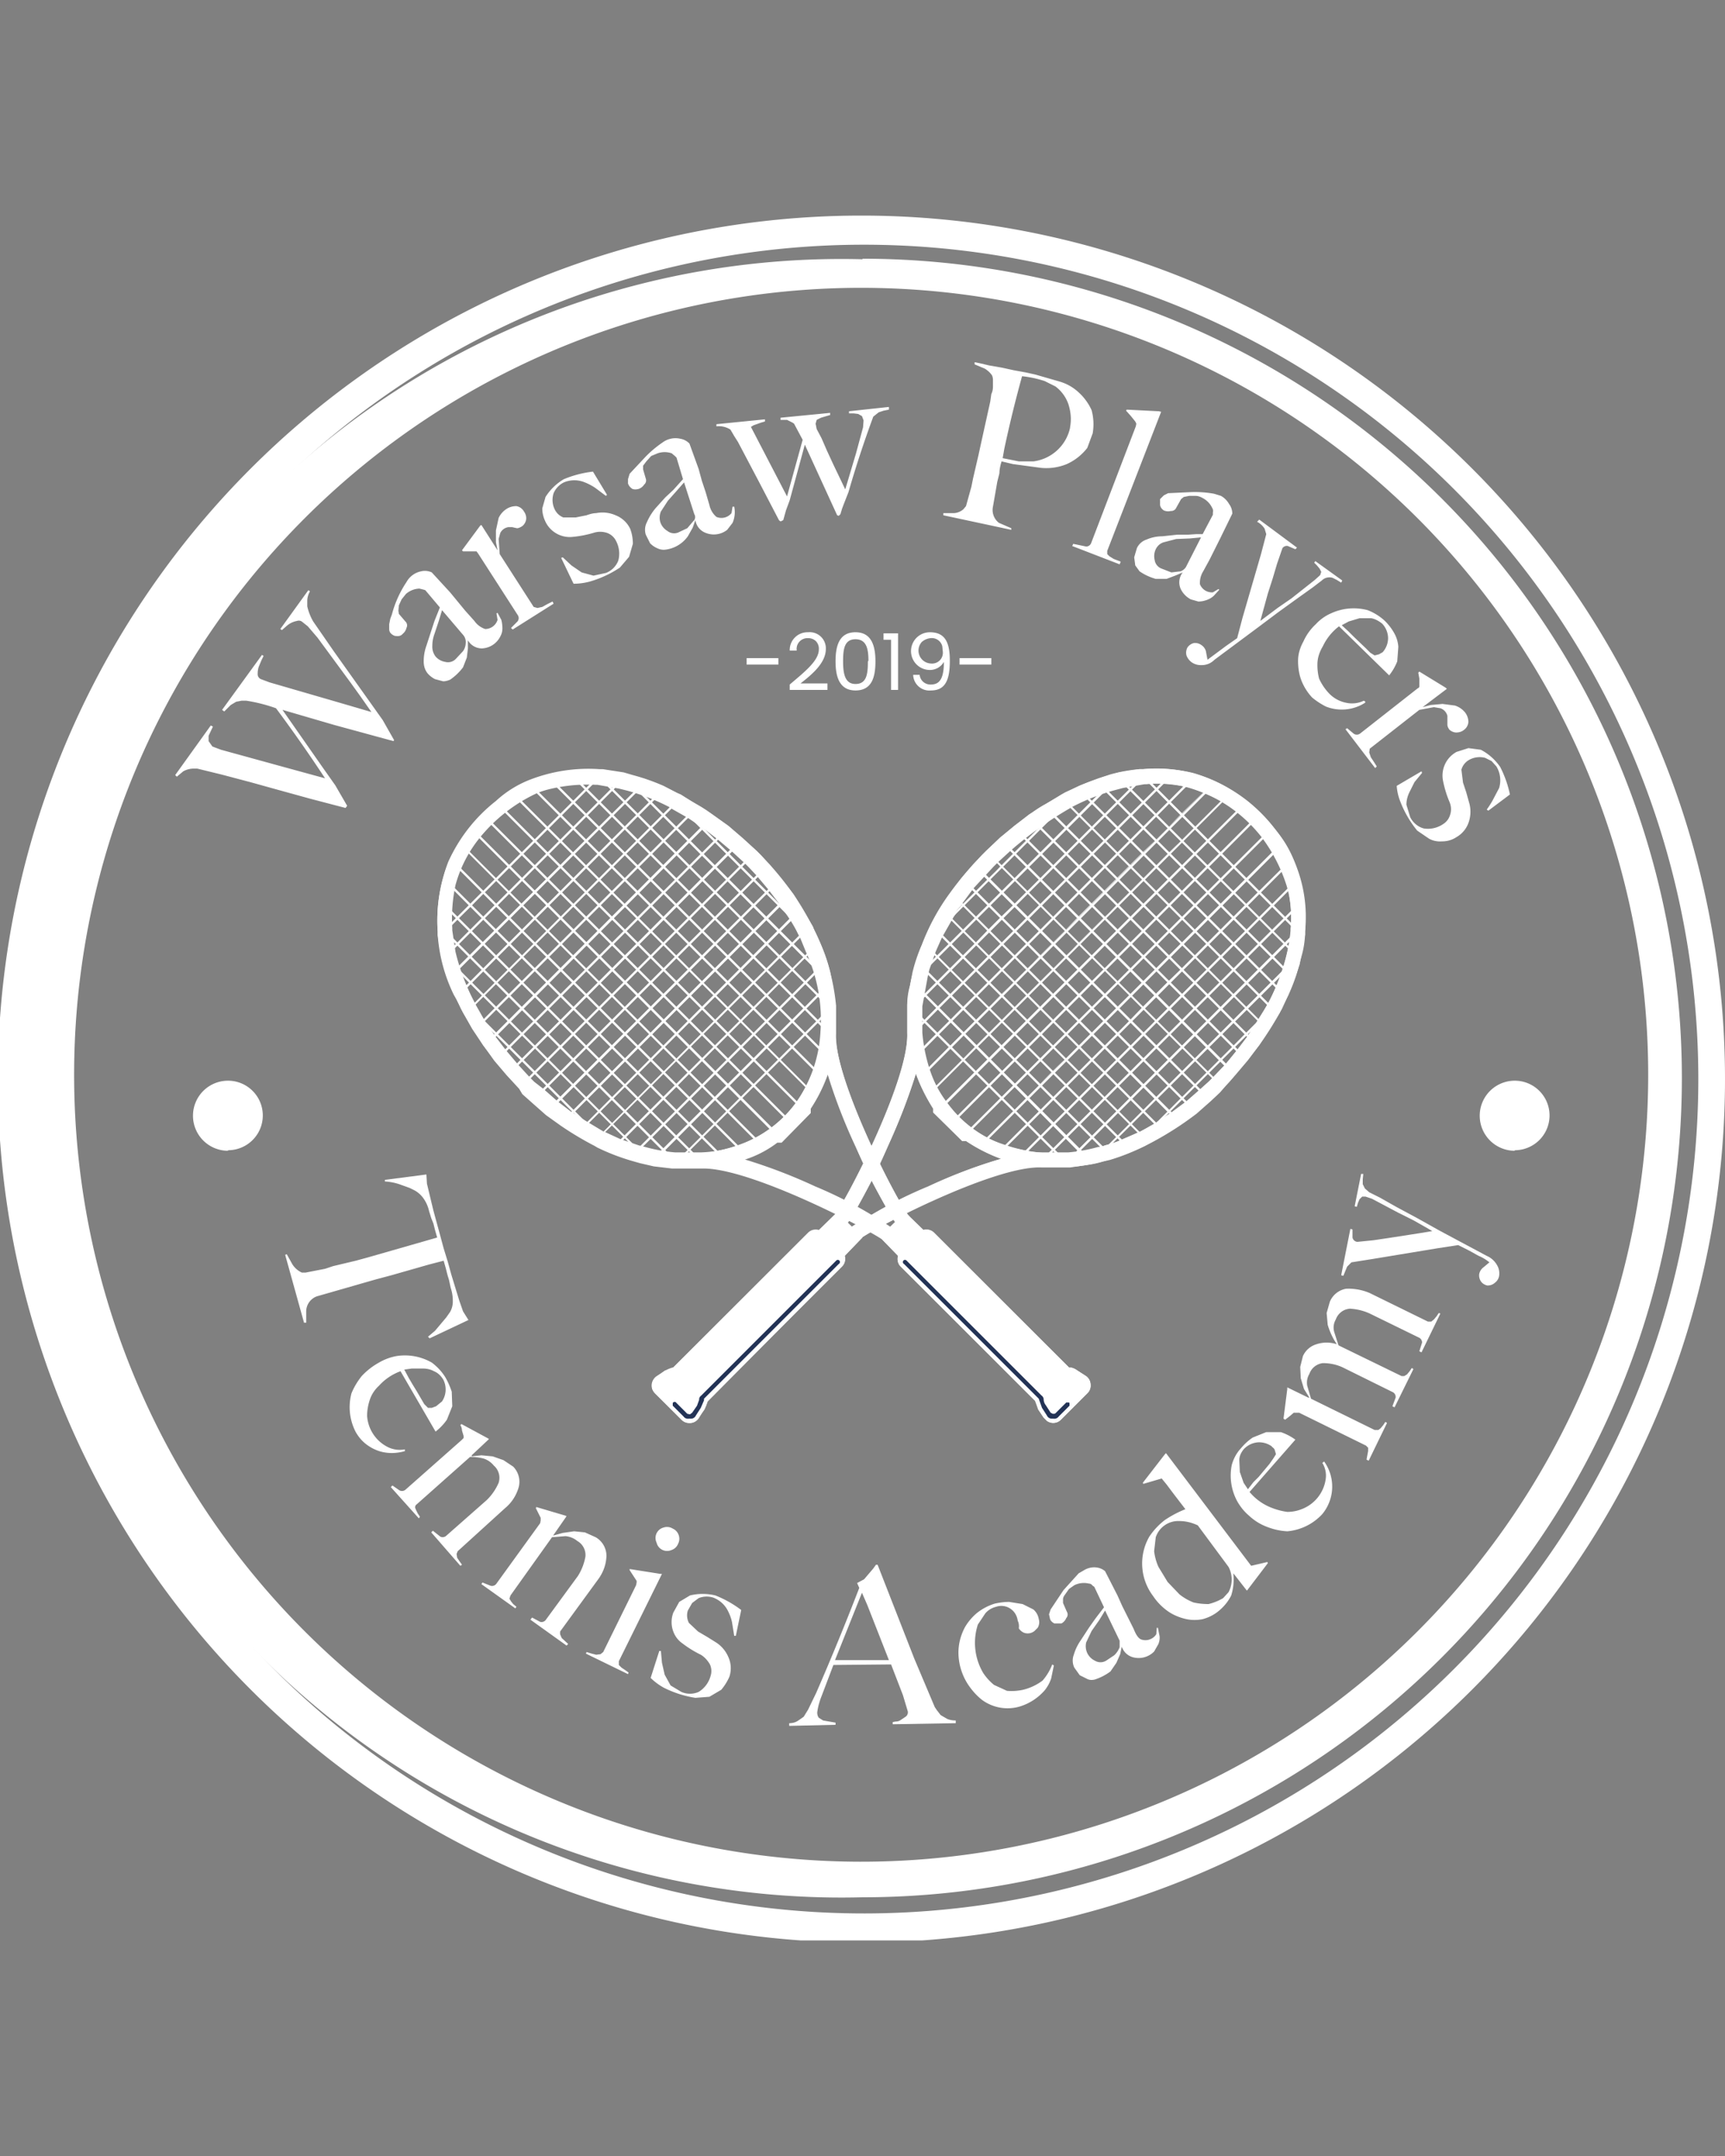
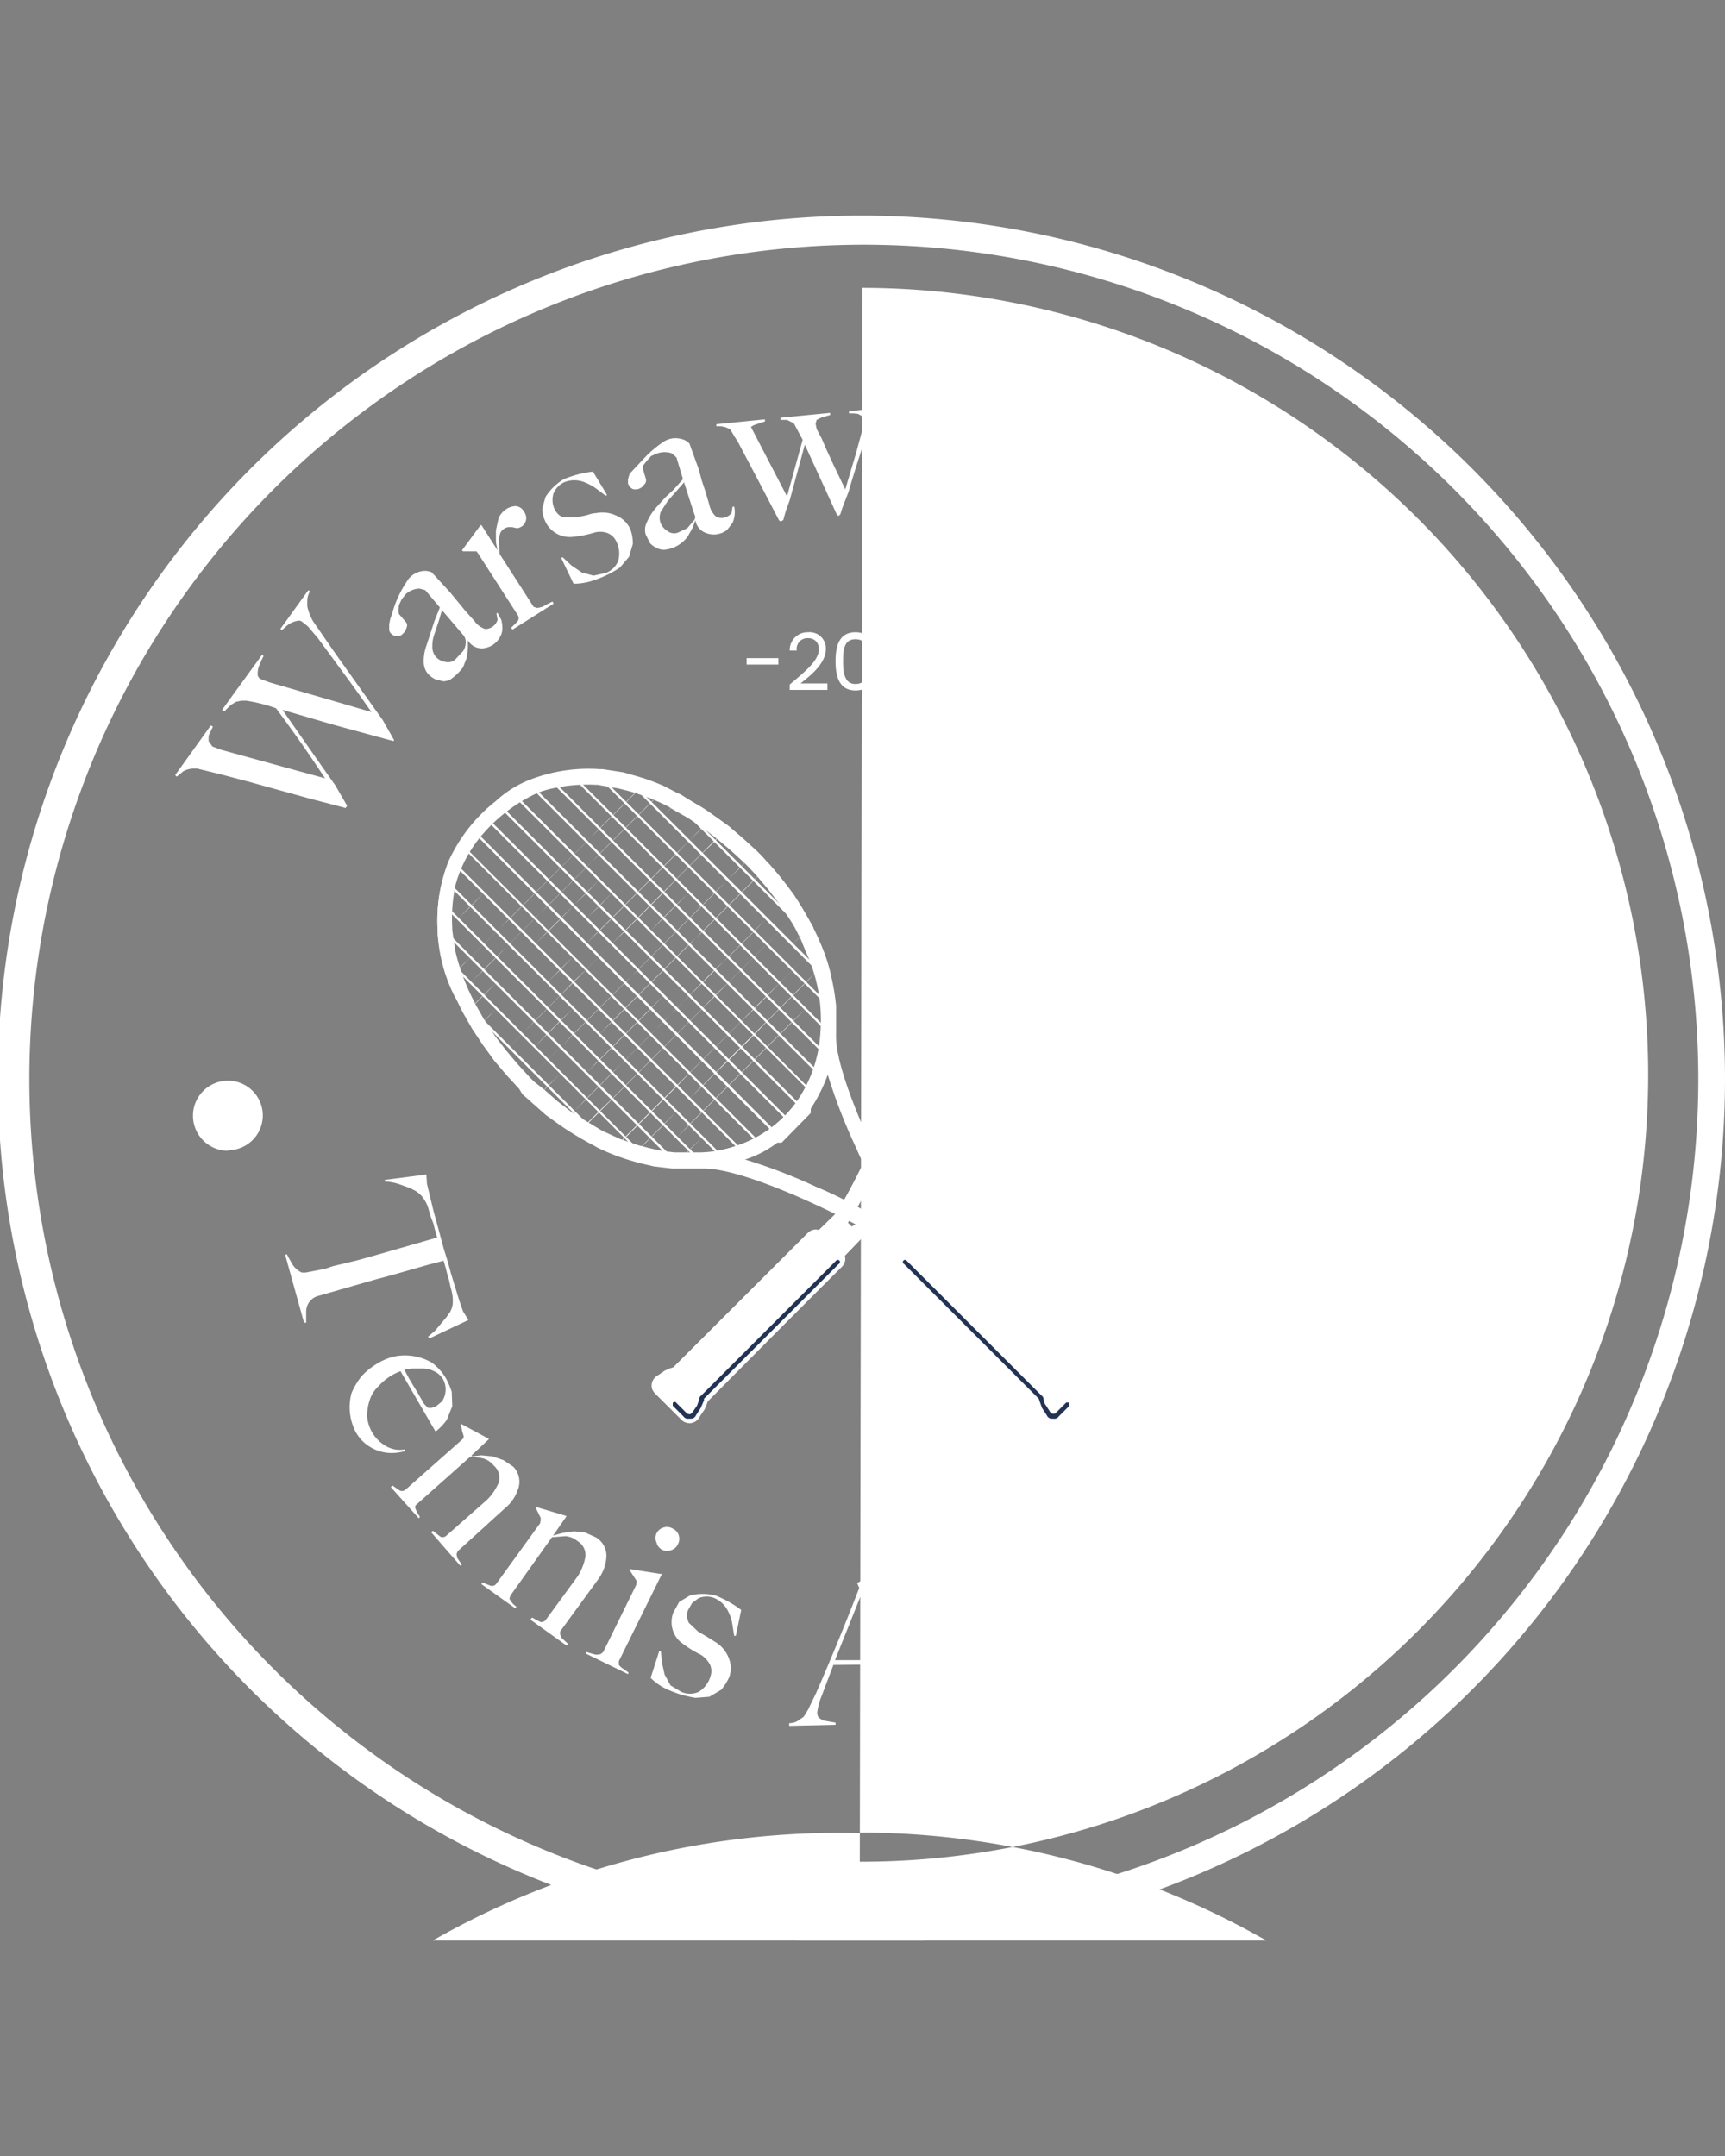
<svg xmlns="http://www.w3.org/2000/svg" fill="none" viewBox="0 0 32 40">
  <rect x="0" y="0" width="32" height="40" fill="#808080" stroke="none" />
  <g clip-path="url(#a)">
    <path d="M16 4.54a15.48 15.48 0 1 1 .05 30.96A15.48 15.48 0 0 1 16 4.54M16 4a16.02 16.02 0 1 0-.04 32.04A16.02 16.02 0 0 0 16 4" fill="#fff" />
-     <path d="M16 5.34a14.6 14.6 0 1 1-.05 29.2A14.6 14.6 0 0 1 16 5.34m0-.53a15.2 15.2 0 1 0 0 30.39 15.2 15.2 0 0 0 0-30.4" fill="#fff" />
+     <path d="M16 5.34a14.6 14.6 0 1 1-.05 29.2m0-.53a15.2 15.2 0 1 0 0 30.39 15.2 15.2 0 0 0 0-30.4" fill="#fff" />
    <path d="M28.1 21.34a.64.64 0 1 0 0-1.29.64.64 0 0 0 0 1.3m-23.87-.01a.64.64 0 1 0 0-1.29.64.64 0 0 0 0 1.3m8.58 5.05a.2.2 0 0 1-.17-.06l-.49-.49-.05-.08v-.09a.2.2 0 0 1 .1-.16l.13-.08q.07-.05.16-.07l2.5-2.49a.2.2 0 0 1 .2-.05l.34-.34.47.47-.33.34a.2.2 0 0 1-.06.2L13.13 26l-.06.15-.1.14a.2.2 0 0 1-.15.11m-.29-.34.2.2.04.02h.04l.07-.05.09-.14.05-.12q0-.04.02-.05l2.5-2.5zm10.1-5.8-.18.17-.26.22-.28.21a6 6 0 0 1-.62.37l-.05.03a5 5 0 0 1-.65.25l-.14.04a3 3 0 0 1-.6.1h-.53c-.9-.04-3.25 1.2-3.42 1.37l.01-.02-.24-.14a8 8 0 0 1 1.55-.85q.64-.3 1.35-.51l-.05-.02a3 3 0 0 1-.6-.31h-.07l-.53-.53v-.08a3 3 0 0 1-.33-.64q-.21.68-.52 1.34a8 8 0 0 1-.85 1.55l-.14-.24h-.02c.17-.16 1.4-2.51 1.37-3.4v-.53q0-.18.05-.35l.05-.26a3 3 0 0 1 .17-.5 4 4 0 0 1 .52-.96 6 6 0 0 1 .44-.54l.16-.17.08-.08.25-.24.27-.22.27-.21.6-.37.07-.04.26-.12a4 4 0 0 1 .57-.2l.17-.05.38-.06h.07a3 3 0 0 1 .92.07 3 3 0 0 1 1 .51 3 3 0 0 1 .88 1.13 2.6 2.6 0 0 1 .2 1.3v.06l-.1.55-.07.21-.14.36-.13.25-.03.08a6 6 0 0 1-.38.6l-.21.27-.23.27q-.1.14-.23.25zm-.2-.2.07-.07.23-.24.21-.26.2-.26.36-.57.04-.07a4 4 0 0 0 .41-1.33v-.04a3 3 0 0 0-.07-.8 2 2 0 0 0-.27-.63q-.08-.14-.19-.26a3 3 0 0 0-.45-.46q-.41-.3-.9-.45a2 2 0 0 0-.8-.07h-.04l-.4.07-.15.04a4 4 0 0 0-.77.3l-.07.04a7 7 0 0 0-1.09.78l-.24.22-.08.08-.37.4-.2.27-.18.28-.17.3-.03.05-.12.27-.12.34-.03.13-.1.55v.49a3 3 0 0 0 .15.72 2 2 0 0 0 .32.59 2.2 2.2 0 0 0 1.37.86q.2.05.39.05h.48a3 3 0 0 0 .55-.1q.07 0 .13-.03.18-.04.34-.12l.27-.12.05-.02q.15-.07.3-.17l.28-.19.27-.2.24-.21zm-2.68 1.47-.2-.2-.24-.24-.24-.24-.24-.23-.24-.24-.23-.24-.24-.24-.24-.24-.24-.24-.24-.23-.24-.24-.2-.2zM17 18.33l.14.14.24.24.24.24.24.24.24.24.24.23.23.24.24.24.24.24.24.24.24.24.24.24.24.24.14.14zm3.53 3.05-.05-.04-.23-.24-.24-.24-.24-.24-.24-.24-.24-.24-.24-.24-.24-.24-.24-.24-.24-.23-.23-.24-.24-.24-.24-.24-.24-.24-.24-.25-.05-.04zm-3.31-3.79.17.16.24.24.24.24.24.24.23.24.24.24.24.24.24.24.24.24.24.23.24.24.24.24.24.24.24.24.23.24.17.16zm.15-.33.01.02.24.23.24.24.24.24.24.23.23.24.24.24.24.24.25.25.24.24.24.24.24.23.24.24.24.24.23.24.24.24.24.24.02.01zm.17-.3.08.08.24.24.24.24.24.23.24.24.24.24.24.24.24.24.24.24.24.24.24.24.24.23.23.24.24.24.24.24.24.24.24.24.08.08zm4.28 3.8-.14-.14-.24-.24-.23-.24-.24-.24-.24-.24-.24-.23-.24-.24-.24-.24-.24-.24-.24-.24-.23-.24-.24-.24-.24-.24-.24-.24-.24-.24-.24-.24-.24-.23-.14-.14zm-3.9-4.37.18.17.24.24.23.24.24.24.24.24.24.24.24.24.24.24.24.23.24.24.24.24.24.24.23.24.24.24.24.24.24.24.24.24.17.17zm4.42 3.93-.19-.18-.24-.24-.24-.24-.23-.24-.24-.24-.24-.23-.24-.24-.24-.24-.24-.24-.23-.24-.24-.24-.24-.24-.23-.24-.24-.23-.24-.24-.24-.24-.24-.24-.18-.19zm.24-.23-.19-.19-.24-.24-.24-.24-.23-.23-.24-.24-.24-.24-.24-.24-.24-.24-.23-.25-.24-.23-.24-.24-.24-.24-.24-.24-.24-.24-.24-.24-.24-.24-.24-.23-.18-.2zm-3.95-4.43.17.18.24.24.26.24.24.24.24.24.24.24.24.23.24.24.23.24.24.24.24.24.24.24.24.24.24.24.24.24.24.24.24.23.17.18zm4.4 3.92-.16-.15-.24-.24-.24-.24-.24-.24-.24-.24-.24-.24-.23-.24-.24-.24-.24-.24-.24-.24-.24-.24-.23-.24-.24-.24-.24-.24-.24-.24-.23-.23-.24-.24-.16-.16zm.2-.27-.12-.12-.24-.24-.24-.24-.24-.24-.24-.24-.23-.24-.24-.24-.24-.24-.24-.24-.24-.24-.24-.24-.24-.24-.23-.24-.24-.23-.24-.24-.24-.24-.24-.24-.12-.13zm-3.79-4.26.08.07.24.24.24.24.24.24.24.24.24.24.24.24.23.24.24.24.24.24.24.23.24.24.24.24.24.24.24.23.24.24.24.24.08.08zm4.16 3.67-.02-.01-.24-.24-.24-.24-.23-.24-.24-.24-.24-.24-.24-.24-.24-.23-.24-.24-.24-.24-.23-.24-.24-.24-.24-.24-.24-.24-.24-.24-.24-.24-.23-.23-.02-.01zm.16-.31-.18-.18-.23-.24-.24-.24-.24-.24-.23-.24-.24-.24-.24-.24-.24-.24-.24-.24-.24-.23-.24-.24-.24-.24-.24-.24-.23-.24-.24-.23-.17-.17-.07-.06zm.13-.35-.07-.07-.23-.24-.24-.24-.24-.24-.23-.23-.24-.24-.25-.24-.24-.24-.24-.24-.24-.24-.24-.24-.24-.24-.23-.24-.24-.23-.24-.24-.07-.07zm.1-.37-.16-.17-.24-.24-.24-.24-.24-.24-.23-.24-.24-.24-.24-.24-.24-.24-.24-.24-.24-.24-.24-.24-.24-.23-.24-.23-.17-.18zm.07-.41-.24-.24-.23-.24-.24-.24-.24-.24-.23-.24-.24-.24-.24-.24-.24-.24-.24-.24-.24-.23-.24-.23-.24-.24zm-2.9 3.86.03-.04.24-.24.24-.24.24-.24.24-.24.24-.24.24-.24.24-.24.23-.24.24-.24.24-.23.06-.06zm2.8-3.28-.14.13-.23.24-.24.24-.24.24-.23.24-.25.24-.24.24-.23.24-.24.24-.24.23-.24.24-.24.24-.24.24-.24.24-.24.24-.08.09zm-4.15 3.66.2-.19.23-.23.24-.24.24-.24.24-.24.24-.24.23-.24.24-.24.24-.24.24-.24.24-.24.24-.23.24-.24.24-.24.24-.25.24-.23.24-.24.24-.24zm-.48 0 .2-.2.23-.23.24-.24.24-.24.24-.24.24-.24.24-.24.24-.23.23-.24.24-.24.24-.24.24-.24.24-.24.24-.24.24-.24.24-.24.24-.23.24-.24.23-.24.24-.24zm-.42-.06.37-.37.24-.24.24-.24.24-.24.24-.24.24-.23.24-.24.24-.24.24-.24.23-.24.24-.24.24-.24.24-.24.24-.23.24-.24.24-.24.24-.24.24-.24.24-.24.4-.4zm4.96-5.43-.52.51-.24.24-.24.24-.24.24-.24.24-.24.24-.24.24-.24.23-.24.24-.24.24-.23.24-.24.26-.24.24-.23.24-.24.24-.24.23-.24.24-.23.24-.24.24-.5.51zM18.2 21.2l.6-.6.24-.24.24-.24.24-.23.23-.24.24-.24.24-.24.24-.24.24-.24.24-.24.24-.24.24-.24.24-.24.23-.23.24-.24.24-.24.24-.24.24-.24.24-.24.6-.6zm-.27-.18.64-.65.24-.24.24-.24.24-.24.24-.24.24-.24.24-.24.24-.23.23-.24.24-.24.24-.24.24-.24.24-.24.24-.24.24-.24.24-.23.24-.24.24-.24.23-.24.64-.64zm5.36-5.84-.66.65-.24.24-.23.24-.24.24-.24.24-.24.23-.24.24-.24.24-.24.24-.23.24-.24.23-.24.24-.24.24-.24.24-.23.25-.24.24-.24.24-.24.23-.24.24-.66.67zm-5.84 5.36.64-.65.24-.24.24-.24.24-.24.24-.24.25-.23.24-.24.24-.24.24-.24.24-.24.24-.24.23-.24.24-.24.24-.23.24-.24.24-.24.24-.24.24-.24.24-.24.64-.64zm5.3-5.79-.6.6-.24.24-.23.24-.24.24-.24.24-.24.24-.24.24-.24.23-.24.24-.24.24-.23.24-.24.24-.23.24-.24.24-.24.24-.24.24-.24.24-.24.24-.24.23-.6.6zm-.31-.17-.53.52-.23.24-.24.24-.24.23-.24.24-.24.24-.24.24-.24.24-.24.24-.23.24-.24.24-.24.24-.24.25-.24.24-.24.23-.23.24-.24.25-.24.24-.24.24-.52.51zM17 19.55l.38-.37.24-.25.24-.23.23-.24.24-.24.24-.24.24-.24.24-.24.24-.24.24-.24.24-.23.24-.24.24-.24.23-.24.24-.24.24-.24.24-.24.24-.24.24-.24.4-.4zm-.06-.42.2-.2.24-.23.23-.24.24-.24.25-.23.23-.24.24-.24.24-.24.24-.24.24-.24.24-.24.24-.24.24-.23.24-.24.24-.24.24-.24.23-.24.24-.24.24-.24.24-.24zm0-.48.2-.2.23-.23.24-.24.24-.24.24-.24.23-.24.24-.24.24-.23.24-.24.26-.23.24-.24.24-.24.24-.24.24-.24.23-.24.23-.23.24-.24.24-.23zm3.67-4.15-.14.14-.22.25-.24.24-.24.24-.24.24-.23.23-.24.24-.24.24-.24.24-.24.24-.24.24-.24.24-.24.23-.24.24-.24.24-.09.08zm-3.28 2.8.04-.04.24-.23.24-.24.24-.24.24-.24.23-.24.24-.24.24-.24.24-.24.24-.24.24-.24.05-.05.19-.18z" fill="#fff" />
    <path d="m12.97 26.3.09-.15q.05-.07.06-.16l2.5-2.49a.2.2 0 0 0 .05-.2l.33-.35-.47-.46-.34.33a.2.2 0 0 0-.2.05l-2.5 2.5-.16.06-.14.1a.2.2 0 0 0-.1.15.2.2 0 0 0 .06.17l.5.49a.2.2 0 0 0 .16.06.2.2 0 0 0 .16-.1" fill="#fff" />
    <path d="M12.78 26.32a.1.1 0 0 1-.1-.04l-.2-.2v-.05a.04.04 0 0 1 .07 0l.2.2.05.01.04-.03.09-.13.04-.11v-.01q0-.04.04-.07l2.5-2.5a.04.04 0 1 1 .05.06l-2.5 2.5v.03l-.06.14-.09.14a.1.1 0 0 1-.1.06z" fill="#233356" />
    <path d="m22.7 20.19.23-.26.22-.26.21-.28.38-.6.04-.07.12-.26a3 3 0 0 0 .2-.56l.05-.18q.05-.18.06-.38v-.06a3 3 0 0 0-.2-1.3 2 2 0 0 0-.38-.62 3 3 0 0 0-.8-.71 2.6 2.6 0 0 0-1.62-.38h-.07a3 3 0 0 0-.55.1l-.21.07-.36.14-.26.13-.06.03-.31.18q-.15.08-.3.2l-.27.2-.27.23-.25.23-.08.08-.16.17-.23.27-.2.28a5 5 0 0 0-.37.6l-.03.07a4 4 0 0 0-.4 1.39v.53c.04.9-1.2 3.24-1.37 3.41l.02-.01.14.24c.15-.09.63-1.04.85-1.54q.3-.66.52-1.35l.02.05q.11.3.3.6v.07l.54.53h.08a3 3 0 0 0 .59.31l.05.02q-.69.2-1.35.52c-.49.22-1.45.7-1.54.84l.24.15-.01.01c.17-.17 2.52-1.4 3.41-1.36h.53l.34-.05q.14-.02.27-.06l.13-.03a4 4 0 0 0 .65-.26l.06-.03a6 6 0 0 0 .9-.57l.26-.23.17-.16zm-.44.03-.25.22-.27.2-.28.18-.3.17-.05.03-.27.11q-.15.07-.34.12l-.12.04a3 3 0 0 1-.56.1h-.48a3 3 0 0 1-.73-.16 2 2 0 0 1-.58-.3 2.2 2.2 0 0 1-.78-1.06 2 2 0 0 1-.16-.72v-.49a3 3 0 0 1 .1-.55l.04-.13q.05-.18.12-.34l.12-.27.02-.05.17-.3.19-.28.2-.26q.09-.15.21-.25l.15-.16.08-.08.25-.22.25-.22.26-.2.58-.36.06-.04a4 4 0 0 1 .58-.24q.1-.05.2-.06l.15-.04.4-.07h.04a3 3 0 0 1 .8.07 2.7 2.7 0 0 1 1.35.93 3 3 0 0 1 .46.9 2 2 0 0 1 .07.79v.04a3 3 0 0 1-.16.75 4 4 0 0 1-.25.58l-.04.07a6 6 0 0 1-.77 1.09l-.23.24-.08.08z" fill="#fff" />
    <path d="m19.72 21.54-2.78-2.77.03-.03 2.78 2.77zm.42-.04L17 18.33l.03-.03 3.14 3.15zm.39-.1-3.44-3.44.03-.03 3.44 3.44zm.35-.13-3.67-3.67.03-.02 3.67 3.66zm.33-.15-3.85-3.84.03-.03 3.85 3.85zm.31-.16-3.99-4 .03-.02 3.99 3.99zm.28-.19-4.08-4.1.03-.02 4.09 4.09zm.28-.21-4.15-4.15.03-.03 4.15 4.15zm.26-.22-4.2-4.19.04-.03 4.19 4.19zm.24-.24-4.2-4.2.03-.02 4.2 4.2zm.22-.24-4.17-4.18.03-.03 4.18 4.18zm.23-.26-4.14-4.14.03-.03 4.14 4.14zm.2-.27-4.07-4.08.03-.03 4.07 4.08zm.2-.29-3.98-3.98.03-.03 3.97 3.98zm.17-.3-3.85-3.86.03-.02 3.85 3.85zm.16-.32L20 14.66l.03-.03 3.76 3.76zm.14-.34-3.49-3.49.03-.03 3.49 3.49zm.1-.38-3.22-3.21.03-.03 3.22 3.22zm.06-.41-2.86-2.87.03-.03 2.86 2.87z" fill="#fff" />
    <path d="m23.64 18.64-2.48 2.48.02.03 2.49-2.48zm.32-.8L20.4 21.4l.02.03L24 17.87zm-4.11 3.7-.03-.03 4.24-4.25.02.01.02.02zm-.49 0-.03-.03 4.74-4.73.03.03zm-.42-.05-.03-.03L24 16.37l.03.03zm-.37-.11-.03-.03 5.33-5.33.03.03zm-.33-.15-.03-.03 5.5-5.5.03.04zm-.29-.19-.03-.03 5.59-5.58.03.03zm-.25-.22-.03-.03 5.61-5.62.03.03zm-.23-.25-.03-.04 5.59-5.58.03.03zm-.18-.3-.03-.02 5.5-5.5.02.03zm-.15-.32-.03-.03 5.33-5.33.03.03zm-.11-.37-.03-.03 5.08-5.09.03.03zm-.06-.42-.03-.03 4.74-4.74.03.03zm.01-.49-.03-.03 4.25-4.25.01.02.02.01zm3.64-4.17-3.57 3.56.03.03 3.57-3.56zm-.62.13-2.66 2.67.02.03 2.67-2.67zm-.64 11.67-.1-.15-.05-.16-2.5-2.49a.2.2 0 0 1-.05-.2l-.34-.35.47-.46.34.33a.2.2 0 0 1 .2.06l2.5 2.49q.08 0 .16.06l.14.09a.2.2 0 0 1 .1.16.2.2 0 0 1-.06.17l-.49.49a.2.2 0 0 1-.26.02zm-2.57-2.88 2.5 2.5.02.04v.01l.05.13.09.13a.1.1 0 0 0 .12.05l.03-.03.2-.2zM9.63 20.2l-.23-.25-.23-.27-.2-.28-.37-.6-.04-.07a5 5 0 0 1-.33-.82l-.05-.17-.06-.39v-.06a3 3 0 0 1 .2-1.3 3 3 0 0 1 .39-.62 3 3 0 0 1 1.12-.88 3 3 0 0 1 .8-.2q.25-.03.5 0h.06a3 3 0 0 1 .55.1l.22.06.35.14.26.13.07.04.3.17q.16.09.3.2l.28.2.26.23.26.23.08.08.16.18.22.26.22.28a6 6 0 0 1 .36.61l.03.06a4 4 0 0 1 .4 1.4v.52c-.04.9 1.2 3.24 1.37 3.41h-.02l-.14.23a8 8 0 0 1-.84-1.54q-.3-.66-.52-1.35l-.02.05a3 3 0 0 1-.3.59v.08l-.54.55h-.08a2 2 0 0 1-.59.31l-.05.02q.69.2 1.35.51c.5.23 1.45.7 1.53.85l-.24.14.02.02c-.18-.17-2.52-1.4-3.42-1.37h-.55l-.34-.04-.26-.06-.14-.04a4 4 0 0 1-.65-.25l-.05-.03a6 6 0 0 1-.62-.37l-.28-.2-.26-.23-.18-.16zm.44.03.51.42.28.18.3.17.05.03.27.11q.17.08.34.12l.13.04a3 3 0 0 0 .56.1h.48a3 3 0 0 0 .72-.16 2.2 2.2 0 0 0 1.21-1.03 2.5 2.5 0 0 0 .3-1.07 3 3 0 0 0-.27-1.48l-.11-.27-.03-.05q-.07-.15-.17-.3l-.19-.28-.2-.26-.21-.25-.15-.16-.08-.08-.24-.22-.26-.22-.26-.2-.28-.19-.3-.17-.06-.04a4 4 0 0 0-.77-.3l-.16-.04-.4-.07h-.04a3 3 0 0 0-.8.07 2 2 0 0 0-.9.46 3 3 0 0 0-.64.72 2.4 2.4 0 0 0-.34 1.43v.04a3 3 0 0 0 .17.75 4 4 0 0 0 .24.58l.04.06a4 4 0 0 0 .56.84q.1.14.21.25l.23.25.08.08zm5.3-1.47-.2.2-.24.24-.23.23-.24.24-.24.24-.24.24-.24.24-.24.24-.24.24-.24.24-.24.23-.19.2zm-3.2 2.73.14-.14.24-.24.23-.24.24-.24.24-.24.24-.24.24-.24.24-.24.24-.24.24-.24.24-.24.24-.23.24-.24.14-.14zm3.05-3.54-.05.05-.23.24-.24.24-.24.24-.24.24-.23.24-.24.24-.24.24-.24.23-.24.24-.25.24-.24.24-.23.24-.24.24-.24.24-.05.04zm-3.8 3.32.18-.16.24-.24.24-.24.24-.24.24-.24.23-.24.24-.24.24-.24.24-.24.24-.24.24-.23.24-.24.23-.24.24-.24.24-.24.16-.16zm-.32-.15.01-.01.24-.24.24-.24.24-.24.24-.24.24-.24.24-.24.24-.24.23-.23.24-.24.24-.24.24-.24.24-.24.24-.24.24-.24.24-.24.24-.23.01-.02zm-.3-.17.07-.09.24-.24.24-.23.24-.24.24-.24.24-.24.24-.24.24-.24.24-.24.24-.24.23-.24.24-.23.24-.24.24-.24.24-.24.24-.24.24-.24.08-.08zm3.79-4.28-.13.13-.24.24-.23.24-.24.24-.24.24-.25.23-.24.24-.24.25-.23.24-.24.23-.24.25-.24.24-.24.24-.24.23-.24.24-.24.24-.23.24-.14.14zm-4.36 3.88.17-.17.24-.24.24-.24.24-.23.24-.24.24-.24.24-.24.24-.24.23-.24.24-.24.23-.23.24-.24.24-.24.24-.24.24-.24.24-.24.24-.24.17-.17zm3.93-4.4-.17.18-.24.24-.24.24-.24.24-.24.24-.25.23-.24.24-.23.23-.24.24-.24.24-.24.24-.24.24-.24.25-.24.24-.24.24-.24.24-.23.24-.19.18zm-.24-.25-.19.2-.24.23-.23.24-.24.24-.24.24-.24.24-.23.23-.24.24-.24.24-.24.23-.24.24-.24.24-.24.24-.24.24-.23.24-.24.24-.24.24-.19.19zM9.5 19.84l.17-.17.24-.24.23-.24.24-.24.24-.23.24-.24.24-.24.24-.24.24-.24.24-.24.24-.24.23-.24.24-.24.24-.23.24-.24.24-.24.24-.24.17-.17zm3.91-4.4-.15.17-.24.23-.24.24-.24.24-.23.24-.24.24-.24.24-.24.24-.24.23-.24.24-.24.24-.24.23-.23.24-.24.24-.24.24-.24.25-.24.24-.16.16zm-.27-.2-.12.13-.24.23-.23.24-.24.24-.24.24-.24.24-.24.24-.24.24-.24.24-.24.23-.24.24-.23.24-.24.23-.24.24-.24.24-.24.24-.24.24-.12.12zM8.9 19.02l.08-.07.23-.24.24-.24.24-.24.24-.24.24-.24.24-.24.24-.24.24-.24.24-.23.23-.24.24-.24.24-.24.24-.24.24-.24.24-.24.24-.24.08-.08zm3.67-4.15-.01.02-.24.23-.24.24-.24.24-.24.24-.24.24-.24.24-.23.24-.25.24-.23.24-.24.24-.24.23-.24.24-.24.24-.24.24-.24.23-.24.24-.01.02zm-.25-.22-.07.06-.17.17-.24.24-.24.24-.24.24-.24.24-.23.24-.24.24-.24.24-.24.24-.24.23-.24.24-.24.24-.23.24-.24.24-.24.23-.18.18zm-.4-.07-.08.07-.24.24-.24.24-.24.24-.23.24-.24.24-.24.24-.24.24-.24.24-.24.24-.24.24-.24.23-.24.24-.24.24-.23.22-.07.08zm-.38-.11-.17.17-.24.24-.24.24-.24.24-.24.24-.24.24-.24.24-.24.24-.23.23-.24.24-.24.24-.24.24-.24.24-.17.17zm-.41-.06-.24.24-.24.24-.24.24-.24.24-.24.24-.24.24-.24.24-.24.24-.24.24-.23.24-.24.23-.24.24zm-2.45 4.24.06.06.23.24.24.24.24.23.24.24.24.24.24.24.24.24.24.24.24.24.23.24.05.04zm3.24 2.77-.08-.09-.24-.24-.24-.23-.24-.24-.24-.24-.23-.24-.24-.24-.24-.24-.24-.24-.24-.24-.24-.24-.24-.24-.24-.23-.24-.24-.23-.25-.13-.13zm-3.66-4.15.24.24.24.24.24.24.24.24.24.24.24.24.24.24.23.24.24.23.24.24.24.24.24.24.24.24.24.24.24.24.24.24.23.24.2.18zm0-.47.24.24.24.23.23.24.24.24.24.24.24.24.24.24.24.24.24.24.24.24.24.23.23.24.24.24.24.24.24.24.24.24.24.24.24.24.24.24.19.19zm.07-.41.4.4.25.25.24.23.23.24.24.24.24.24.24.24.24.24.24.24.24.24.24.23.24.25.23.23.24.24.24.24.24.24.24.24.24.24.24.24.37.37zm5.45 4.98-.51-.52-.24-.23-.24-.24-.24-.24-.23-.24-.24-.24-.24-.24-.24-.23-.24-.24-.24-.24-.24-.24-.24-.24-.23-.25-.24-.23-.24-.24-.24-.24-.24-.24-.24-.24-.24-.24-.52-.51zm-5.16-5.65.6.6.23.24.24.24.24.24.24.24.24.23.24.24.24.24.23.24.24.24.24.24.24.24.24.24.24.24.24.23.24.24.24.24.23.24.24.24.6.6zm.2-.28.63.64.24.24.24.24.24.24.24.24.23.24.24.23.24.24.24.24.24.24.24.24.24.24.24.24.24.24.24.24.23.23.24.24.24.24.24.24.65.65zm5.83 5.37-.65-.67-.24-.24-.24-.24-.24-.24-.25-.23-.24-.24-.23-.24-.24-.24-.24-.24-.24-.25-.24-.23-.24-.24-.24-.24-.24-.24-.24-.24-.24-.24-.23-.24-.24-.24-.24-.24-.65-.65zm-5.36-5.84.63.63.24.24.24.24.24.24.24.24.24.24.24.24.24.24.24.24.24.24.23.23.24.24.24.24.24.24.24.24.24.24.24.24.24.24.24.24.64.64zm5.77 5.3-.6-.6-.24-.24-.23-.24-.23-.24-.24-.24-.24-.24-.24-.24-.25-.24-.23-.24-.24-.24-.24-.24-.24-.24-.24-.24-.24-.24-.24-.24-.24-.24-.24-.24-.24-.23-.23-.24-.6-.6zm.15-.34-.52-.51-.24-.24-.23-.24-.23-.23-.23-.24-.24-.24-.25-.25-.24-.23-.24-.24-.23-.24-.24-.24-.24-.23-.24-.24-.24-.24-.24-.24-.24-.24-.24-.24-.24-.24-.24-.24-.51-.51zm-4.98-5.45.4.4.24.25.24.24.24.23.24.24.24.24.24.24.24.24.24.24.24.24.24.24.23.24.24.24.24.23.24.24.24.24.24.24.24.24.24.24.37.38zm.4-.07.25.24.23.24.24.24.24.24.24.24.24.23.24.24.24.24.24.24.24.24.24.24.23.24.24.24.24.24.24.24.24.23.24.24.24.24.24.24.2.2zm.48 0 .24.24.24.24.24.24.24.24.24.23.24.24.24.24.24.24.24.24.24.24.24.24.24.24.24.23.24.24.24.24.24.24.23.24.2.19zm4.15 3.67-.08-.09-.24-.24-.24-.23-.24-.24-.24-.24-.22-.24-.24-.24-.24-.24-.24-.24-.24-.24-.25-.24-.23-.24-.24-.24-.24-.23-.24-.24-.13-.13zm-2.95-3.43.18.18.06.05.24.24.24.24.23.24.24.24.24.24.26.24.24.24.23.24.24.24.24.24.04.04z" fill="#fff" />
    <path d="m19.36 26.3-.1-.15-.06-.16-2.49-2.49a.2.2 0 0 1-.05-.2l-.34-.35.47-.46.34.33a.2.2 0 0 1 .2.05l2.5 2.5q.08 0 .16.06l.14.09a.2.2 0 0 1 .1.16.2.2 0 0 1-.06.17l-.49.49a.2.2 0 0 1-.26.02z" fill="#fff" />
    <path d="M19.54 26.32h-.02a.1.1 0 0 1-.1-.06l-.09-.14-.05-.14-.01-.03-2.5-2.5a.04.04 0 1 1 .05-.06l2.5 2.5q.03.02.04.06 0 .07.04.12l.09.14.04.02h.03l.02-.01.2-.2h.05l.01.01v.05l-.2.2a.1.1 0 0 1-.1.04" fill="#233356" />
    <path d="m9.71 20.27.17.16.27.23.28.2q.13.1.3.2l.31.17.06.03a6 6 0 0 0 .65.25l.13.04a3 3 0 0 0 .6.1h.54c.9-.03 3.24 1.2 3.41 1.37l-.01-.02.24-.14a8 8 0 0 0-1.54-.85 10 10 0 0 0-1.34-.51l.05-.02a2 2 0 0 0 .59-.31h.08l.53-.53v-.08a2 2 0 0 0 .3-.6l.02-.04q.21.69.52 1.35c.22.49.7 1.45.85 1.54l.14-.24.02.01c-.18-.17-1.4-2.52-1.38-3.41v-.53l-.05-.34-.05-.27a3 3 0 0 0-.17-.5l-.13-.28-.02-.06-.37-.61a6 6 0 0 0-.44-.55l-.16-.17-.08-.08-.25-.23-.27-.23-.28-.2-.6-.38-.07-.03-.25-.13a4 4 0 0 0-.57-.2l-.17-.05-.39-.06h-.06a3 3 0 0 0-1.3.2 2 2 0 0 0-.62.39 3 3 0 0 0-.88 1.12 3 3 0 0 0-.2 1.3v.06a3 3 0 0 0 .3 1.12q.09.15.13.25l.04.08.17.3.2.3.21.27.22.27.24.25zm.2-.2-.08-.08-.22-.24-.22-.26-.2-.26-.19-.28-.17-.3-.03-.06a4 4 0 0 1-.35-.93l-.06-.4v-.04a3 3 0 0 1 .06-.8 2.4 2.4 0 0 1 .46-.89 3 3 0 0 1 1.02-.8 2 2 0 0 1 1.13-.18h.05q.2 0 .39.06l.16.04.53.19.24.12.07.03a6 6 0 0 1 1.09.78l.24.22.08.08a4 4 0 0 1 .57.67l.18.28.17.3.03.05.12.27.11.34.1.37a3 3 0 0 1 0 1.18 3 3 0 0 1-.42.93 2.3 2.3 0 0 1-1.76.92h-.49a3 3 0 0 1-.55-.1l-.12-.03-.35-.12-.26-.12-.05-.02-.3-.18-.29-.18-.26-.2-.25-.22z" fill="#fff" />
-     <path d="m12.6 21.54-.02-.03 2.77-2.77.03.03zm-.42-.04-.03-.04 3.15-3.15.03.03zm-.38-.1-.03-.03 3.44-3.44.03.03zm-.36-.13-.03-.03 3.67-3.66.03.02zm-.33-.15-.02-.02 3.84-3.85.03.03zm-.31-.16-.02-.03 3.98-4 .03.04zm-.28-.19-.03-.03 4.09-4.1.03.04zm-.27-.21-.04-.03 4.16-4.15.03.03zm-.26-.22-.03-.03 4.19-4.19.03.03zm-.24-.24-.03-.03 4.2-4.2.02.04zm-.23-.24-.03-.03 4.17-4.18.04.03zm-.22-.26-.03-.03 4.14-4.14.03.03zm-.2-.27-.04-.03 4.07-4.08.04.03zm-.2-.29-.03-.03 3.98-3.98.03.03zm-.18-.3-.02-.03 3.85-3.86.03.03zm-.15-.32-.03-.03 3.75-3.76.03.03zm3.32-3.86-3.5 3.48.04.03 3.49-3.48zM8.33 17.7l-.04-.02 3.22-3.22.03.03zm-.07-.41-.03-.03 2.87-2.87.03.03z" fill="#fff" />
    <path d="m8.69 18.64-.03.03 2.48 2.48.03-.03zm3.21 2.79-3.56-3.56.03-.03 3.56 3.57zm.58.11-4.25-4.25.03-.03 4.25 4.25zm.48 0-4.73-4.73.03-.03 4.73 4.73zm.43-.05L8.3 16.4l.03-.03 5.09 5.09zm.37-.11-5.33-5.33.03-.03 5.33 5.33zm.32-.15-5.49-5.5.03-.02 5.5 5.5zm.29-.19L8.8 15.46l.03-.03L14.4 21zm.26-.22L9.01 15.2l.03-.03 5.62 5.62zm.22-.26-5.58-5.58.03-.03 5.58 5.58zm.19-.29-5.5-5.49.03-.03 5.5 5.5zm.15-.32-5.33-5.33.03-.03 5.33 5.33zm.11-.37-5.09-5.09.03-.03 5.09 5.09zm.05-.42-4.73-4.74.03-.03 4.73 4.74zm0-.49-4.25-4.25.03-.03 4.25 4.25zm-.11-.57-3.56-3.57.03-.03 3.56 3.56zm-2.92-3.47-.03.03 2.67 2.67.03-.03zm1.53-2.3h.59v-.12h-.59zm.8.47h.7v-.12h-.5c.19-.15.47-.37.47-.64a.3.3 0 0 0-.33-.31.33.33 0 0 0-.34.34h.13a.2.2 0 0 1 .21-.23.2.2 0 0 1 .15.06.2.2 0 0 1 .05.15c0 .21-.27.42-.54.65zm.85-.53c0 .3.08.54.37.54.3 0 .37-.24.37-.54s-.08-.54-.37-.54-.37.23-.37.54m.6 0c0 .23-.02.42-.23.42-.2 0-.23-.2-.23-.42s.02-.41.23-.41.24.19.24.4m.42.54h.13v-1.05h-.27v.12h.14zm.41-.28a.3.3 0 0 0 .33.29c.27 0 .35-.2.35-.55 0-.33-.08-.53-.37-.53a.35.35 0 0 0 0 .7.3.3 0 0 0 .26-.15c0 .31-.08.42-.24.42a.2.2 0 0 1-.21-.18zm.33-.21a.24.24 0 0 1-.17-.4q.07-.06.16-.07a.2.2 0 0 1 .22.15l.01.1a.2.2 0 0 1-.22.22m.53.02h.59v-.12h-.59zM5.75 10.97l-.03-.02-.52.72.03.02.08-.07a.4.4 0 0 1 .2-.1.1.1 0 0 1 .1.02l.1.08.18.21.61.83.18.25.14.2.07.1-.65-.19L5 12.66l-.16-.06a.1.1 0 0 1-.06-.1q0-.07.02-.13l.05-.12.04-.08-.03-.02-.74 1.02.04.03.12-.12.1-.06.1-.02h.09a3 3 0 0 1 .55.14 27 27 0 0 1 .91 1.3l-.73-.2-1.2-.33-.16-.06-.07-.1v-.1l.08-.17-.04-.02-.66.92.03.03.12-.1a.4.4 0 0 1 .2-.05h.06l.45.11.53.14.54.15.58.16.65.17.03-.04-.22-.38-.24-.34-.74-1.06.96.28 1.1.3.01-.02-.21-.37-.91-1.28-.38-.55a1 1 0 0 1-.11-.28v-.1q0-.09.05-.18m3.48.4-.02.01.02.12a.24.24 0 0 1-.23.17.4.4 0 0 1-.2-.15l-.17-.19-.14-.17-.14-.17-.34-.37a.3.3 0 0 0-.2-.02.4.4 0 0 0-.27.2 2 2 0 0 0-.27.6l-.03.08-.02.1v.09q0 .05.03.08.05.05.1.05.08.01.12-.04a.2.2 0 0 0 .07-.11.1.1 0 0 0-.02-.12l-.12-.14-.01-.06.01-.1.05-.11.08-.1a.4.4 0 0 1 .25-.1l.08.02.03.01.27.32-.1.25-.15.46q-.05.14-.05.29 0 .13.07.22.06.07.14.11l.15.04q.06 0 .13-.03a1 1 0 0 0 .24-.23l.07-.18.02-.17v-.15a.3.3 0 0 0 .26.15.4.4 0 0 0 .34-.22q.04-.07.04-.15t-.02-.16zm-.63.42a.2.2 0 0 1 .04.12q0 .1-.05.17l-.13.14a.2.2 0 0 1-.2.06.3.3 0 0 1-.18-.1.3.3 0 0 1-.06-.2q0-.11.04-.22l.08-.24.06-.2zm1.12-2.3a.2.2 0 0 0-.14-.1q-.1 0-.18.05a.4.4 0 0 0-.15.17l-.05.23v.22l.03.15-.3-.47-.02.01-.34.46.02.02h.25l.03.04.74 1.15a.1.1 0 0 1-.01.11l-.12.12.03.03.76-.48-.02-.04-.1.05-.09.05-.09.02-.07-.02-.63-.98-.02-.28.03-.11a.2.2 0 0 1 .15-.11h.07l.09.02q.04 0 .1-.04a.2.2 0 0 0 .07-.12q.01-.08-.04-.15m1.97.32a.5.5 0 0 0-.27-.25.6.6 0 0 0-.36-.04q-.07 0-.18.04l-.2.04h-.23a.3.3 0 0 1-.16-.15.4.4 0 0 1-.02-.3.4.4 0 0 1 .19-.2.5.5 0 0 1 .39 0q.1.04.19.1l.2.15.02-.02-.26-.43a2 2 0 0 0-.54.14 1 1 0 0 0-.34.33l-.06.21q0 .12.05.23a.5.5 0 0 0 .52.3 2 2 0 0 0 .4-.08.4.4 0 0 1 .24.01.3.3 0 0 1 .16.15.5.5 0 0 1 .04.36.4.4 0 0 1-.23.23l-.23.05-.22-.06-.19-.13-.16-.15-.03.01.23.48q.15 0 .3-.04a2 2 0 0 0 .56-.26l.17-.2.07-.24q0-.15-.05-.28m1.93-.41h-.03l-.02.12a.24.24 0 0 1-.28.07.4.4 0 0 1-.13-.22l-.07-.24-.07-.21-.06-.22-.17-.47a.3.3 0 0 0-.17-.09.4.4 0 0 0-.33.07 2 2 0 0 0-.32.27l-.29.31-.03.1v.08q.02.06.08.1.05.02.12 0a.2.2 0 0 0 .1-.08.1.1 0 0 0 .03-.11l-.05-.17v-.07l.06-.08.09-.1.12-.05a.4.4 0 0 1 .26 0l.06.05.03.03.12.4-.18.2-.15.14-.18.2q-.1.12-.16.26a.3.3 0 0 0-.02.23l.08.16q.06.06.13.09.06.03.13.03a.6.6 0 0 0 .44-.25l.09-.16.05-.14a.3.3 0 0 0 .2.24.4.4 0 0 0 .39-.06l.1-.13a.5.5 0 0 0 .03-.3m-.74.14a.1.1 0 0 1-.02.13l-.11.13-.17.08a.2.2 0 0 1-.2-.03.3.3 0 0 1-.13-.16.3.3 0 0 1 .01-.2l.13-.2.16-.18.14-.16zm3.61-1.94v-.05l-.74.08v.04h.09l.08.01.07.04.03.08-.01.13-.13.48-.2.67-.1-.21-.12-.25-.12-.26-.1-.23-.09-.17-.02-.1.02-.07.08-.04.1-.03.07-.02v-.04l-.92.09v.04h.12l.06.03.04.02.03.02.16.3-.29 1.05-.67-1.29.05-.03.14-.05.07-.02v-.04l-.9.09v.04a.4.4 0 0 1 .26.06l.07.12.07.11.39.74.37.71q.03.03.04.02l.04-.02.05-.18.07-.19.28-1.03.6 1.31.03.01.03-.03.03-.1.03-.08.09-.23a20 20 0 0 1 .46-1.4l.1-.08.09-.03zm3.78.44a1 1 0 0 0-.02-.43 1 1 0 0 0-.24-.33q-.15-.14-.35-.2l-.45-.13-.18-.04-.22-.04-.23-.05-.23-.04-.17-.04-.1-.02v.04l.19.08q.08.05.13.12.02.04.02.09v.12q0 .08-.03.14l-.02.14-.17.77-.05.23-.1.43-.03.15-.1.36-.05.06a.3.3 0 0 1-.17.07h-.2v.04l1.26.27V9.8l-.23-.1a.3.3 0 0 1-.1-.14.3.3 0 0 1-.01-.16l.08-.46.04-.16q0-.09.04-.22l.21.05.52.07a1 1 0 0 0 .48-.07 1 1 0 0 0 .38-.3zm-.42-.1a.8.8 0 0 1-.68.62h-.27l-.3-.06.03-.17a23 23 0 0 1 .33-1.35 2 2 0 0 1 .42.09l.2.1q.17.13.24.33.07.22.03.43m.92 2.54.02-.05-.13-.05-.08-.05-.04-.04v-.06l1-2.58-.04-.01-.6-.03-.01.02.09.1.08.1.02.04-.01.05-.83 2.17a.1.1 0 0 1-.09.06l-.24-.05-.02.04zm1.85.47-.02-.01-.1.06a.24.24 0 0 1-.24-.15.4.4 0 0 1 .06-.24l.12-.22.1-.2.1-.2.22-.45a.3.3 0 0 0-.06-.18.4.4 0 0 0-.15-.15l-.13-.04a2 2 0 0 0-.42-.03l-.43.02-.08.04-.07.07v.11q.01.06.07.1a.2.2 0 0 0 .13.01.1.1 0 0 0 .1-.06l.09-.16.05-.04.1-.02h.12q.06 0 .13.04a.4.4 0 0 1 .18.19q.02.03.01.08v.04l-.19.36h-.12l-.15.01h-.2l-.28.03q-.15 0-.29.06a.3.3 0 0 0-.18.16l-.05.17.02.15.08.11a1 1 0 0 0 .3.14h.2l.16-.06.14-.06a.3.3 0 0 0-.04.3q.06.13.19.2l.14.04q.08 0 .16-.03t.13-.08zm-.62-.42a.2.2 0 0 1-.1.08l-.17.02-.18-.07a.2.2 0 0 1-.13-.16.3.3 0 0 1 .02-.2q.05-.1.15-.13l.23-.06.25-.01.21-.02zm2.88.29.02-.04-.5-.36-.02.03.05.05.05.06.03.06-.02.06-.1.09-.43.34-.26.18-.32.24.14-.51.09-.28.08-.27.1-.29a.1.1 0 0 1 .1-.04l.14.06.03-.03-.7-.52-.04.04q.09.05.14.13l.03.1-.1.38-.34 1.17-.1.38-.2.14-.35.26-.03-.16a.2.2 0 0 0-.08-.11.2.2 0 0 0-.14-.04.2.2 0 0 0-.12.08.2.2 0 0 0-.02.15q.03.08.1.13a.3.3 0 0 0 .18.05q.14 0 .24-.1l.78-.58.4-.3.36-.26.28-.2.17-.13a.2.2 0 0 1 .2-.05l.08.04zm.45 2.21L25.3 13a.5.5 0 0 1-.32.04.6.6 0 0 1-.32-.17 1 1 0 0 1-.19-.28 1 1 0 0 1-.03-.3q.01-.15.1-.3a1 1 0 0 1 .3-.37l.93.91a1 1 0 0 0 .15-.26l.02-.27q-.01-.14-.08-.26a1 1 0 0 0-.18-.23 1 1 0 0 0-.31-.19 1 1 0 0 0-.68.06q-.16.07-.28.2-.15.14-.23.32-.1.18-.1.36 0 .2.06.36a1 1 0 0 0 .2.32q.12.1.26.17a.8.8 0 0 0 .72-.07m.33-.94-.07.04-.08.02-.08-.05-.08-.08-.23-.22-.1-.1-.12-.11.13-.07.2-.06h.22q.1.02.2.1a.4.4 0 0 1 .11.27.4.4 0 0 1-.1.26m1.51 1.44a.2.2 0 0 0 .08-.15.3.3 0 0 0-.06-.17.4.4 0 0 0-.19-.13l-.23-.03-.22.02-.15.04.45-.34-.02-.02-.49-.3-.02.02.02.11v.14q0 .03-.03.04l-1.07.84a.1.1 0 0 1-.12 0l-.12-.1-.03.02.55.72.03-.03-.05-.08-.06-.09-.03-.09.01-.07.92-.72.27-.05.12.02a.2.2 0 0 1 .13.14v.16q0 .05.04.1a.2.2 0 0 0 .12.05q.09 0 .15-.05m-.14 1.99a.5.5 0 0 0 .23-.29.6.6 0 0 0 0-.36l-.05-.18-.06-.18-.03-.24a.3.3 0 0 1 .14-.18.4.4 0 0 1 .3-.04l.12.06.09.1a.5.5 0 0 1 .05.4l-.1.19q-.05.1-.13.21l.03.02.4-.3a2 2 0 0 0-.18-.51 1 1 0 0 0-.36-.32l-.23-.03-.22.07a.5.5 0 0 0-.25.54 2 2 0 0 0 .12.39q.05.12.01.24a.3.3 0 0 1-.13.17.5.5 0 0 1-.36.08.4.4 0 0 1-.25-.21l-.07-.23q0-.11.05-.22l.1-.2.14-.17-.01-.03-.46.27q.01.15.07.3a2 2 0 0 0 .31.53l.22.15q.11.06.24.05.15 0 .27-.08m-19.05 9.3.72-.34-.1-.16-.07-.2-.15-.49-.06-.22-.08-.26-.07-.26-.06-.22-.06-.22-.12-.5-.01-.17-.77.1v.03a1 1 0 0 1 .32.07l.14.05.1.05q.1.06.16.15.07.1.1.23l.04.13.04.1.03.12.04.14-1.29.37-.22.06-.42.1-.15.05-.36.07H5.6a.4.4 0 0 1-.18-.16l-.1-.18-.03.01.35 1.26h.04v-.21a.3.3 0 0 1 .2-.28l.21-.06.87-.25.3-.08.35-.1.35-.1.27-.07.04.14.03.12.03.1.03.14q.04.12.04.24a.4.4 0 0 1-.05.21l-.07.1-.21.25-.13.11zm-.46 2.09v-.03a.5.5 0 0 1-.33-.05.7.7 0 0 1-.37-.57q0-.15.05-.3t.17-.26a1 1 0 0 1 .4-.27l.65 1.12a1 1 0 0 0 .21-.22l.1-.25-.01-.27q-.05-.15-.12-.27a1 1 0 0 0-.25-.27 1 1 0 0 0-.66-.12 1 1 0 0 0-.32.12q-.18.1-.32.25-.12.15-.19.32a1 1 0 0 0 .08.72q.08.14.2.23t.26.13q.22.06.46-.01m.57-.83-.08.03h-.07l-.07-.07-.14-.24-.08-.13-.07-.12-.08-.15.14-.02h.2q.12 0 .21.05.1.04.17.15a.4.4 0 0 1-.02.41zm.45 2.96.03-.02-.05-.07-.04-.06-.01-.07.02-.05.88-.8q.18-.15.25-.38a.4.4 0 0 0-.1-.39l-.18-.12-.2-.07-.21-.02-.18.02V27l.32-.3-.01-.01-.5-.27-.02.02q.03.05.03.1l.03.1v.04l-.04.04-1.04.92a.1.1 0 0 1-.11.01l-.13-.09-.03.03.52.58.02-.03-.04-.06-.03-.06-.02-.05q0-.04.03-.06l.99-.88q.13 0 .25.03a.4.4 0 0 1 .19.13.3.3 0 0 1 .09.32 1 1 0 0 1-.22.32l-.76.67a.1.1 0 0 1-.1.01l-.14-.11-.03.03zm1.97 1.48.03-.03-.12-.11-.03-.07v-.05l.7-.96q.15-.2.16-.44a.4.4 0 0 0-.2-.35l-.2-.09-.2-.02-.21.03-.18.05.25-.36-.02-.01-.54-.16-.01.02.05.1.04.08v.05l-.01.05-.81 1.12a.1.1 0 0 1-.11.04l-.15-.06-.02.03.63.45.02-.03-.06-.05-.04-.05-.03-.05.02-.06.77-1.08.25-.02a.4.4 0 0 1 .22.09.3.3 0 0 1 .15.29 1 1 0 0 1-.14.36l-.6.82a.1.1 0 0 1-.1.03l-.15-.08-.03.04zm2.07-1.89a.2.2 0 0 0 .01-.16.2.2 0 0 0-.11-.12.2.2 0 0 0-.17-.02.2.2 0 0 0-.13.28.2.2 0 0 0 .27.14.2.2 0 0 0 .13-.12m-.93 2.42.01-.03-.07-.05-.06-.04-.05-.05v-.07l.8-1.62h-.03l-.57-.09v.02l.13.2v.03l-.01.05-.61 1.24-.05.04-.08.01-.08-.02-.1-.03-.01.03zm1.88.05a.5.5 0 0 0-.02-.37.6.6 0 0 0-.23-.27l-.16-.1-.17-.1-.17-.16a.3.3 0 0 1-.02-.23l.08-.14.12-.09a.4.4 0 0 1 .27-.01.5.5 0 0 1 .28.26q.05.1.07.2l.04.25h.03l.1-.48a2 2 0 0 0-.48-.27 1 1 0 0 0-.47 0l-.2.12-.11.2a.5.5 0 0 0-.01.32q.05.16.18.25a2 2 0 0 0 .34.21q.1.06.17.18a.3.3 0 0 1 .01.22.5.5 0 0 1-.22.29.4.4 0 0 1-.32 0l-.2-.12-.11-.2-.05-.22-.02-.22h-.03l-.16.5q.1.1.24.18a2 2 0 0 0 .59.19l.26-.02.22-.13a1 1 0 0 0 .15-.24m3.03.88v-.04l.05-.01q.06 0 .1-.03l.09-.06a.1.1 0 0 0 .04-.1l-.03-.1-.06-.2-.22-.57-1.07.01-.22.58q-.06.15-.08.3 0 .06.03.1l.08.05.23.04V32l-.86.02v-.05q.1 0 .17-.05l.1-.07.08-.13.15-.31a49 49 0 0 0 .8-1.95l-.04-.09.13-.07.17-.2.05-.07h.03l.25.64.43 1.1.38.9.04.06.07.09.12.07q.07.03.16.03v.05zm-.57-2.44-.18.45-.32.8h1l-.4-1.02zm3.56 1.35-.03-.02a1 1 0 0 1-.18.3 1 1 0 0 1-.36.17 1 1 0 0 1-.3.02l-.24-.11a1 1 0 0 1-.2-.22 1.1 1.1 0 0 1-.1-.9l.14-.21q.08-.09.2-.12a.3.3 0 0 1 .27.04q.11.08.13.22.03.06.02.14.03.05.09.08a.2.2 0 0 0 .2-.03l.06-.06a.2.2 0 0 0 .02-.16.3.3 0 0 0-.1-.18l-.2-.1-.25-.04q-.12 0-.26.03a1 1 0 0 0-.33.17 1 1 0 0 0-.23.27q-.18.34-.09.72.05.2.16.36t.25.27a.8.8 0 0 0 .7.12 1 1 0 0 0 .46-.3q.08-.1.12-.22zm1.93-.7h-.02l-.01.12a.24.24 0 0 1-.27.1q-.08-.02-.15-.2l-.11-.22-.1-.2-.09-.2-.23-.45a.3.3 0 0 0-.17-.07q-.1-.01-.2.04l-.12.07-.28.31-.24.36-.03.09.02.09q.02.05.08.08h.13a.2.2 0 0 0 .09-.1.1.1 0 0 0 .01-.12l-.07-.16v-.07q0-.04.04-.09l.07-.1.1-.07a.4.4 0 0 1 .27-.03q.04 0 .07.04l.03.02.18.38-.16.21-.12.17-.15.23q-.09.13-.13.27a.3.3 0 0 0 .01.24l.1.14.14.07q.06.03.14.01a1 1 0 0 0 .29-.15l.11-.16.07-.16.03-.14a.3.3 0 0 0 .22.2.4.4 0 0 0 .38-.11l.08-.14q.03-.08.02-.15zm-.71.24v.12a.4.4 0 0 1-.1.15l-.15.1a.2.2 0 0 1-.21 0 .3.3 0 0 1-.14-.14.3.3 0 0 1-.02-.2l.1-.21.14-.2.11-.18zM23.52 29l-.01-.02-.3.07-1.58-2.09-.02.02-.41.53.01.02.34-.1.09.11.12.16.13.17.1.13a2 2 0 0 0-.38.2q-.17.13-.29.31a1 1 0 0 0 .07 1.1q.12.18.3.3.14.09.32.13.15.03.3 0 .15-.04.27-.13.17-.13.26-.31a1 1 0 0 0 .04-.4v-.01l.25.32.01-.01zm-.73.07a.5.5 0 0 1 0 .47l-.1.11a1 1 0 0 1-.27.11q-.15 0-.28-.03a1 1 0 0 1-.26-.15l-.22-.23-.17-.28a1 1 0 0 1-.08-.29l.03-.26a.44.44 0 0 1 .44-.3q.17 0 .34.08zm1.77-1.95-.03.02q.09.15.06.32a.7.7 0 0 1-.42.53q-.14.06-.29.06-.15-.02-.3-.08a1 1 0 0 1-.4-.29l.85-.97a1 1 0 0 0-.27-.14h-.27l-.25.1q-.12.08-.22.2-.12.13-.17.31a1 1 0 0 0 .1.67q.09.16.22.27.15.14.34.21.18.07.37.08a1 1 0 0 0 .65-.32.8.8 0 0 0 .03-.98m-.97-.27q.05.03.06.07l.02.07-.05.08-.07.1-.1.12-.1.12-.1.1-.1.13-.08-.12-.07-.2-.01-.22q0-.1.08-.2a.4.4 0 0 1 .26-.13.4.4 0 0 1 .27.08m3.12-2.47-.03-.01-.04.06-.05.06-.05.04h-.06l-1.08-.53a1 1 0 0 0-.44-.08.4.4 0 0 0-.3.24l-.06.21.02.22q.06.2.17.36a.6.6 0 0 0-.38 0 .4.4 0 0 0-.25.22l-.05.2.01.21.06.2.1.16h-.02l-.39-.19v.03l-.07.55.03.02.09-.07.07-.06h.1l1.24.61.04.04v.06l-.03.16.04.02.34-.7-.03-.02-.04.06-.05.06-.04.03h-.07l-1.18-.58-.07-.24q-.02-.12.04-.22a.3.3 0 0 1 .25-.2q.2 0 .37.08l.93.46a.1.1 0 0 1 .05.1l-.06.16.04.02.35-.71-.03-.02-.04.06-.05.06-.05.03H26l-1.17-.57-.08-.25a.3.3 0 0 1 .03-.23.3.3 0 0 1 .26-.2 1 1 0 0 1 .37.09l.92.45a.1.1 0 0 1 .05.09l-.05.16.04.02zm-1.43-2.59h-.04l-.12.6.04.01.02-.07.03-.07.05-.05h.06l.12.04.49.26.28.14.23.13.12.07-.24.04-.58.09-.27.04-.3.03a.1.1 0 0 1-.09-.08v-.15l-.04-.01-.17.86.04.01.07-.17.08-.08.38-.06 1.21-.2.39-.06.2.1.18.1q.1.04.2.12l-.12.1a.2.2 0 0 0-.07.12.2.2 0 0 0 .03.13q.04.06.12.08a.2.2 0 0 0 .14-.05.2.2 0 0 0 .08-.13.3.3 0 0 0-.04-.2.4.4 0 0 0-.19-.17l-.86-.46-.43-.24-.39-.21-.3-.17-.2-.1-.08-.07-.04-.08v-.09z" fill="#fff" />
  </g>
  <defs>
    <clipPath id="a">
      <path fill="#fff" d="M0 4h32v32H0z" />
    </clipPath>
  </defs>
</svg>